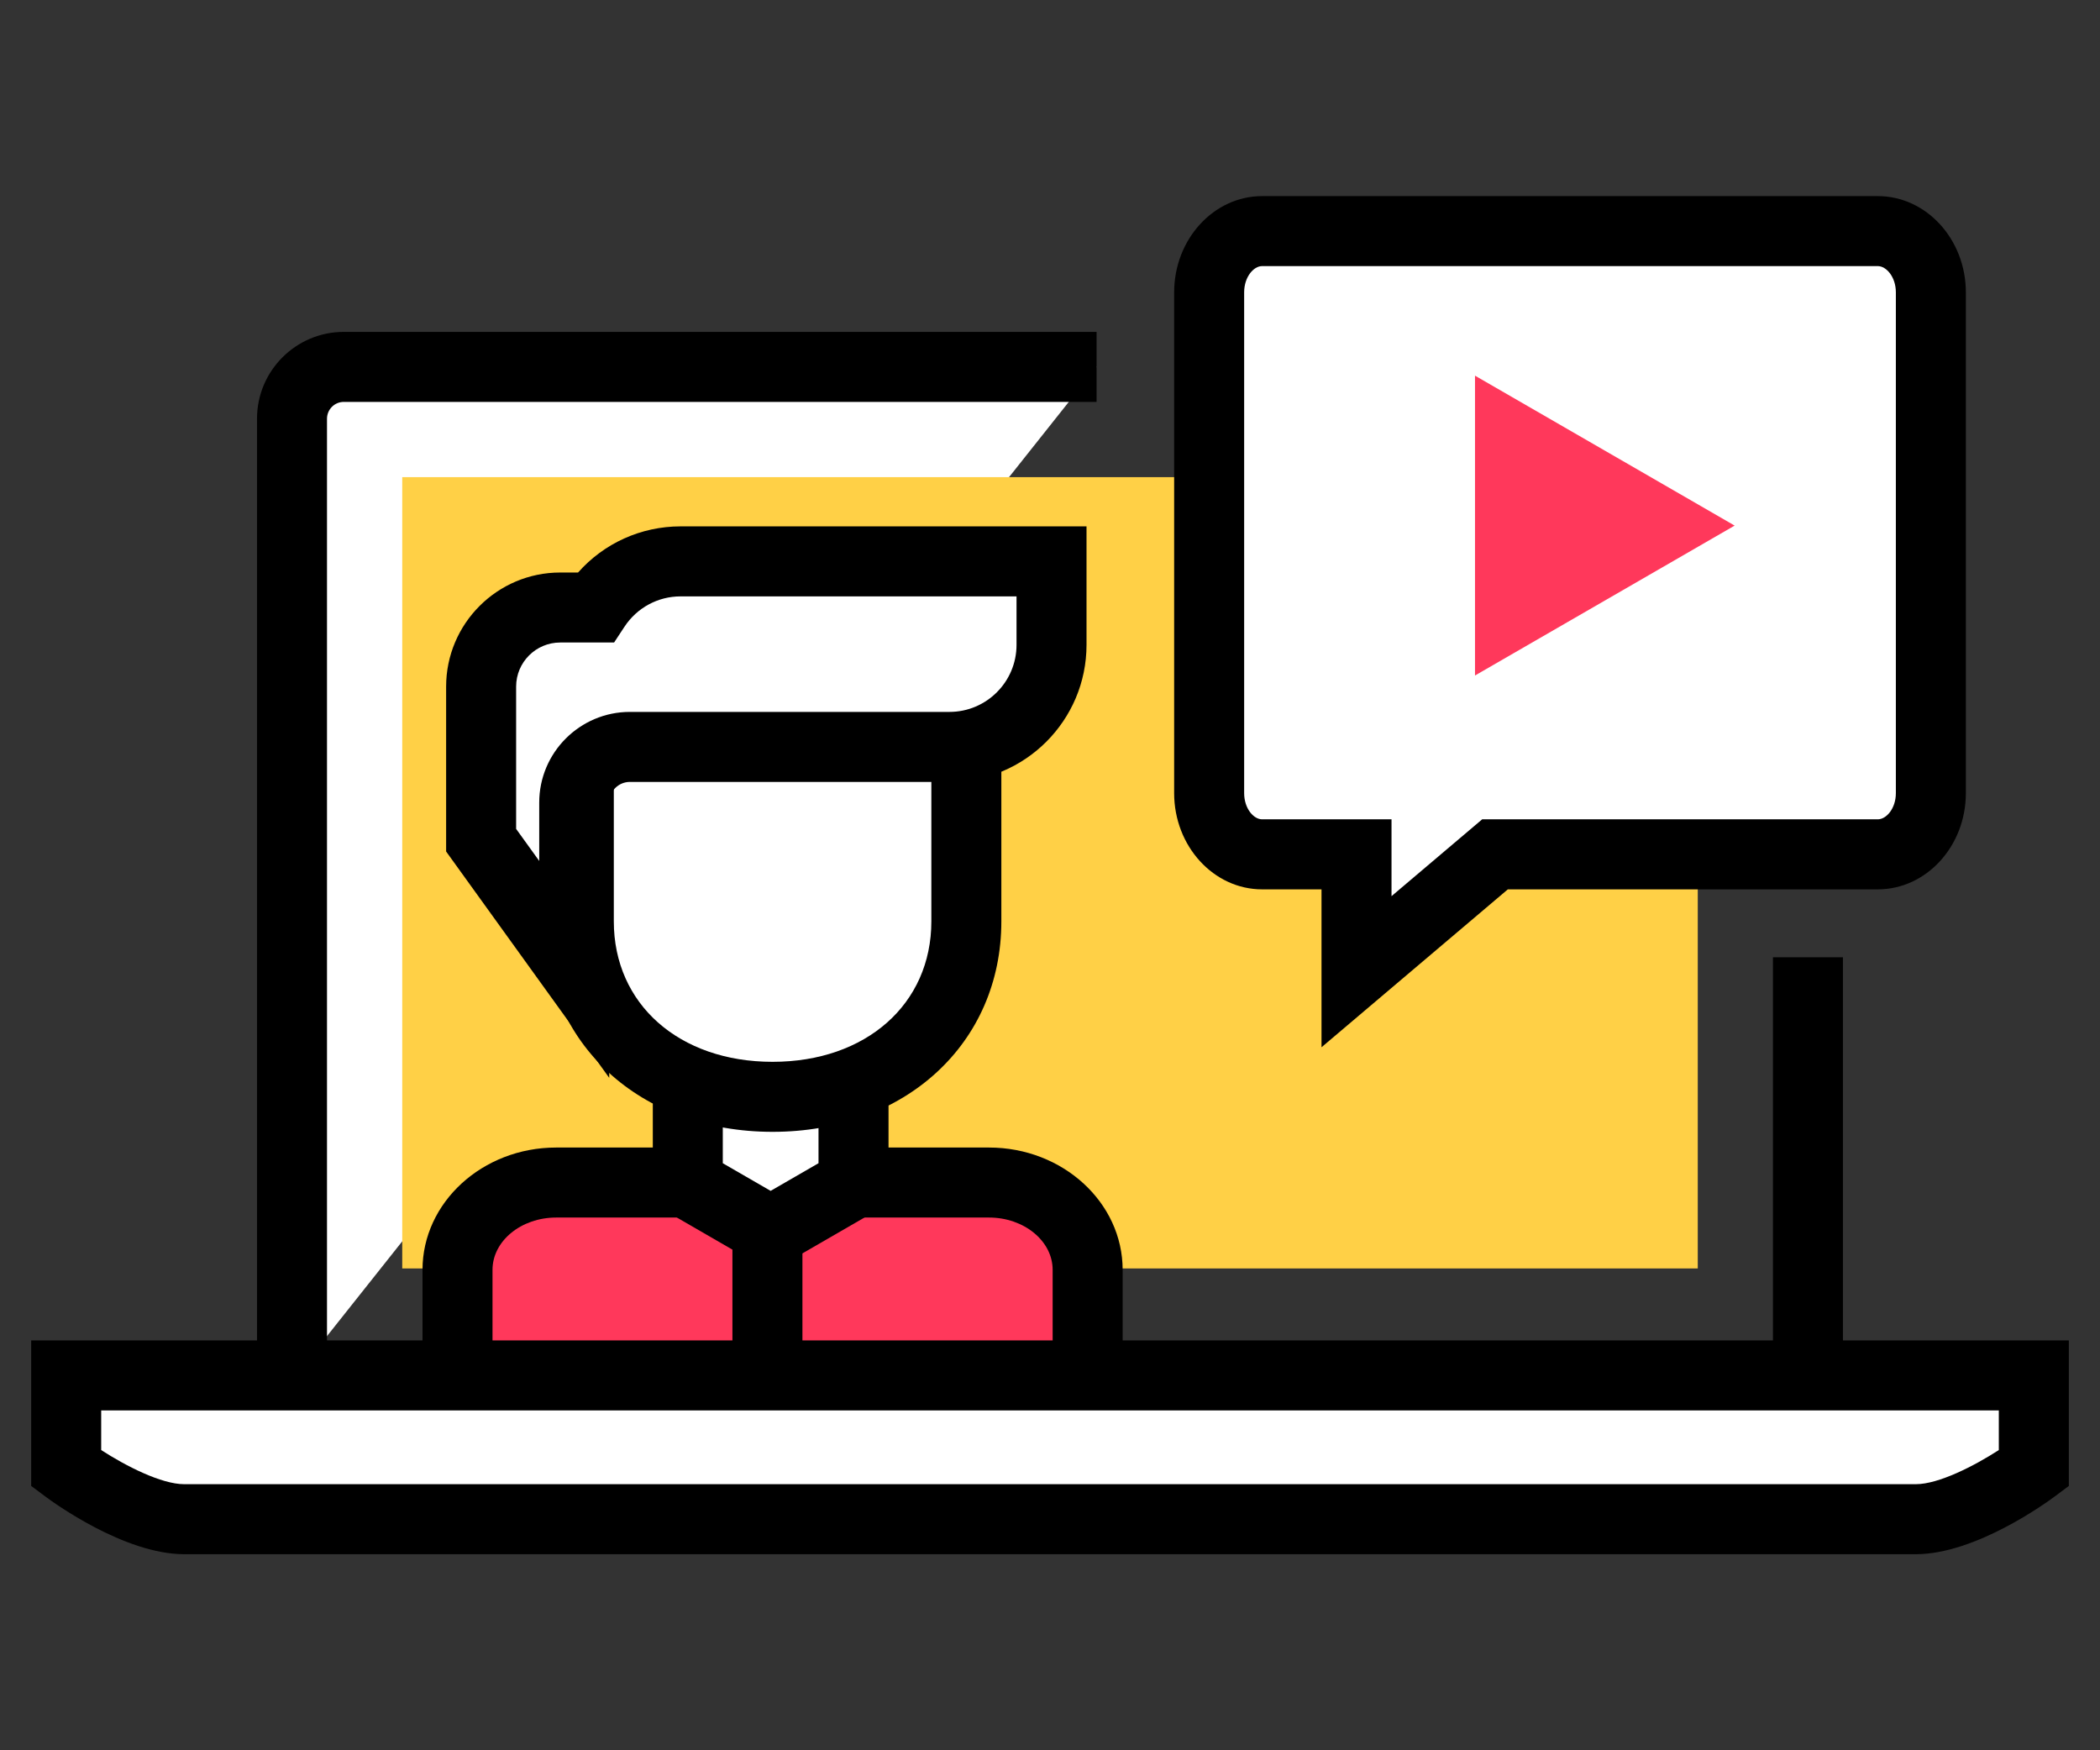
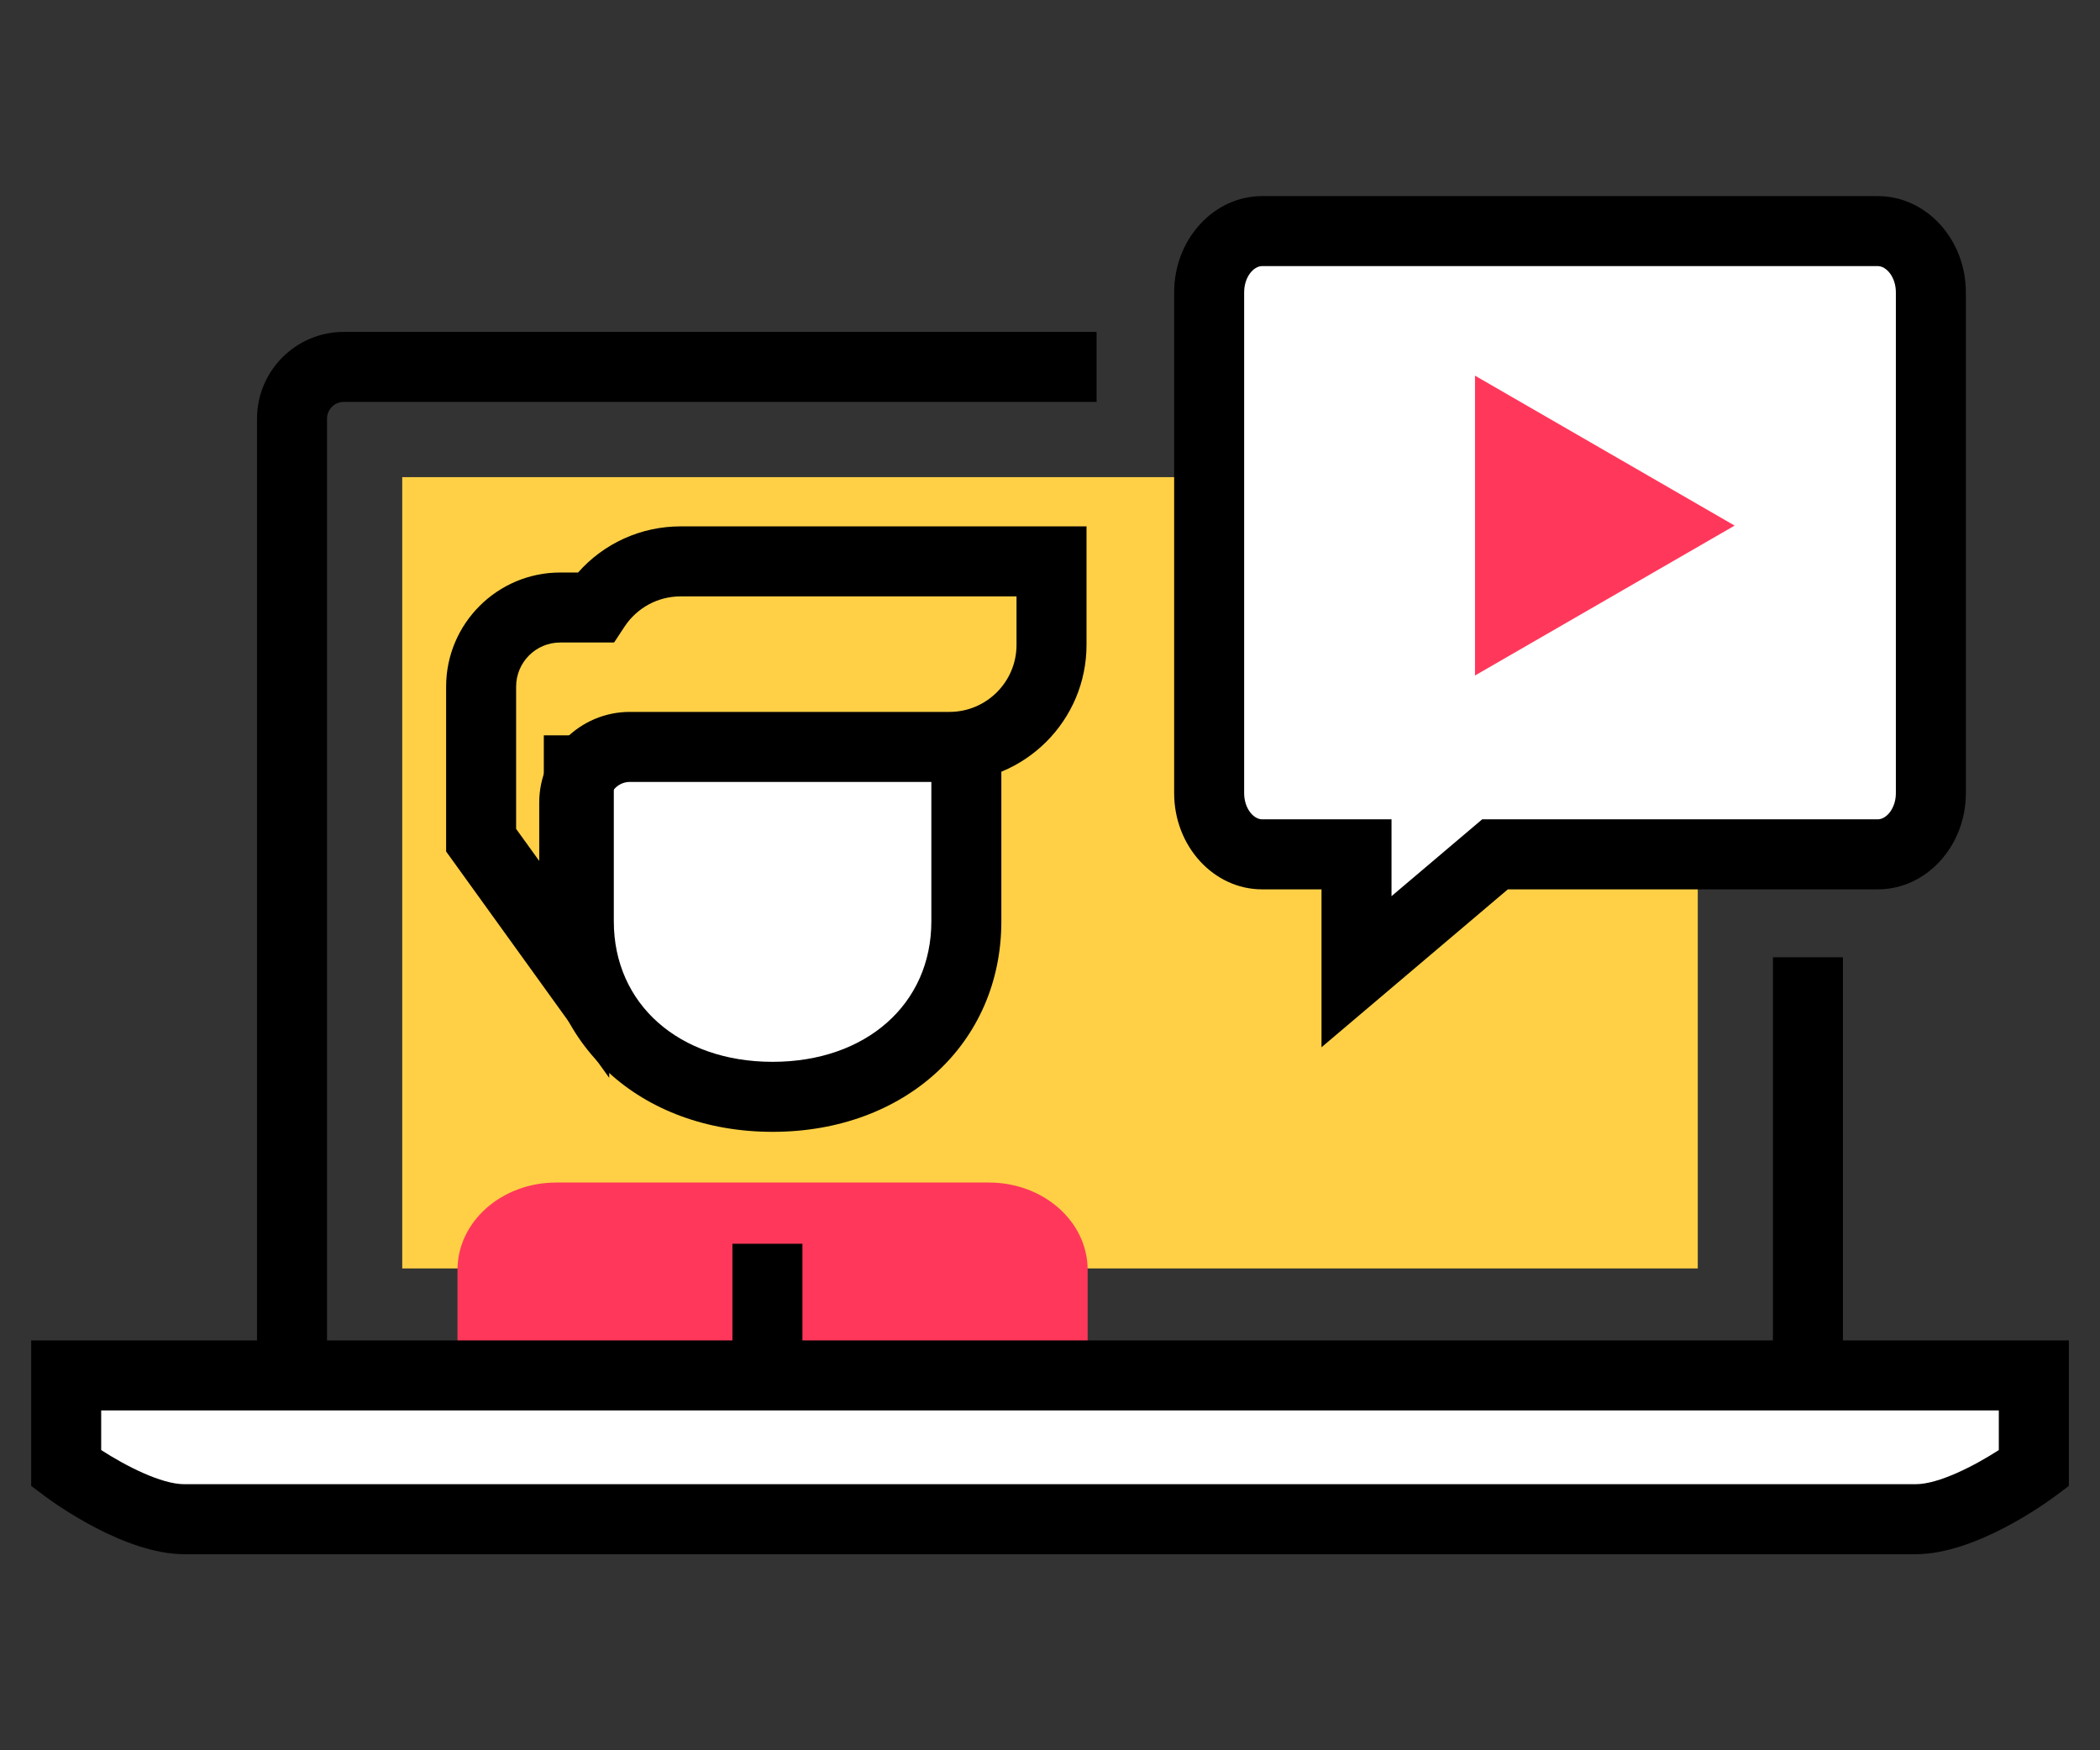
<svg xmlns="http://www.w3.org/2000/svg" id="a" data-name="Layer 1" width="120" height="100" viewBox="0 0 120 100">
  <rect x="0" y="0" width="120" height="100" fill="#333333" stroke="none" />
  <rect x="101.311" y="54.693" width="4" height="24.161" />
  <g>
-     <path d="m16.686,78.854V23.922c0-1.633,1.329-2.96,2.959-2.96h43.017" fill="#fff" />
    <path d="m18.686,78.854h-4V23.922c0-2.735,2.225-4.96,4.959-4.96h43.017v4H19.645c-.528,0-.959.431-.959.96v54.933Z" />
  </g>
  <rect x="22.985" y="27.261" width="74.03" height="45.21" fill="#ffd046" />
  <g>
    <g>
      <path d="m107.302,13.203h-35.181c-1.674,0-3.027,1.568-3.027,3.503v28.606c0,1.933,1.354,3.499,3.027,3.499h5.394v6.706l7.914-6.706h21.873c1.677,0,3.033-1.566,3.033-3.499v-28.606c0-1.935-1.356-3.503-3.033-3.503Z" fill="#fff" />
      <path d="m75.515,59.834v-9.022h-3.394c-2.771,0-5.027-2.467-5.027-5.499v-28.606c0-3.034,2.256-5.503,5.027-5.503h35.181c2.775,0,5.033,2.469,5.033,5.503v28.606c0,3.032-2.258,5.499-5.033,5.499h-21.14l-10.648,9.022Zm-3.394-44.631c-.485,0-1.027.617-1.027,1.503v28.606c0,.884.542,1.499,1.027,1.499h7.394v4.39l5.181-4.39h22.606c.487,0,1.033-.615,1.033-1.499v-28.606c0-.886-.546-1.503-1.033-1.503h-35.181Z" />
    </g>
    <polygon points="99.122 30.029 91.705 34.312 84.286 38.594 84.286 30.029 84.286 21.463 91.705 25.746 99.122 30.029" fill="#ff385b" />
  </g>
  <g>
    <g>
      <path d="m26.143,77.404v-4.852c0-2.756,2.524-4.989,5.638-4.989h24.734c3.113,0,5.636,2.233,5.636,4.989v4.852" fill="#ff385b" />
-       <path d="m64.151,77.404h-4v-4.852c0-1.648-1.631-2.989-3.636-2.989h-24.734c-2.005,0-3.638,1.341-3.638,2.989v4.852h-4v-4.852c0-3.854,3.427-6.989,7.638-6.989h24.734c4.21,0,7.636,3.136,7.636,6.989v4.852Z" />
    </g>
    <g>
-       <polygon points="48.772 67.614 44.037 70.349 39.302 67.614 39.302 57.275 44.037 57.275 48.772 57.275 48.772 67.614" fill="#fff" />
-       <path d="m44.037,72.658l-6.734-3.89v-13.493h13.47v13.493l-6.735,3.89Zm-2.734-6.198l2.734,1.579,2.735-1.58v-7.184h-5.47v7.185Z" />
-     </g>
+       </g>
    <g>
      <path d="m55.22,42.014v10.629c0,6.115-4.957,10.024-11.073,10.024h0c-6.115,0-11.072-3.908-11.072-10.024v-10.629" fill="#fff" />
      <path d="m44.147,64.666c-7.574,0-13.072-5.057-13.072-12.024v-10.629h4v10.629c0,4.724,3.73,8.024,9.072,8.024s9.073-3.3,9.073-8.024v-10.629h4v10.629c0,6.967-5.498,12.024-13.073,12.024Z" />
    </g>
    <g>
-       <path d="m38.887,32.075c-2.039,0-3.832,1.05-4.875,2.636h-2.001c-2.494,0-4.519,2.023-4.519,4.519v8.774l5.32,7.382v-9.531c0-1.756,1.424-3.18,3.18-3.18h18.263c3.22,0,5.831-2.611,5.831-5.83v-4.77h-21.199Z" fill="#fff" />
      <path d="m34.813,61.581l-9.32-12.932v-9.42c0-3.595,2.924-6.519,6.519-6.519h1.02c1.476-1.668,3.595-2.636,5.856-2.636h23.199v6.77c0,4.317-3.513,7.83-7.831,7.83h-18.263c-.65,0-1.18.529-1.18,1.18v15.727Zm-5.32-14.223l1.32,1.831v-3.335c0-2.856,2.323-5.18,5.18-5.18h18.263c2.112,0,3.831-1.718,3.831-3.83v-2.77h-19.199c-1.292,0-2.49.649-3.204,1.734l-.593.901h-3.079c-1.389,0-2.519,1.13-2.519,2.519v8.129Z" />
    </g>
    <rect x="41.853" y="71.061" width="4" height="6.344" />
  </g>
  <g>
    <path d="m3.782,78.581v5.313s3.885,2.902,6.741,2.902h98.952c2.856,0,6.743-2.902,6.743-2.902v-5.313H3.782Z" fill="#fff" />
    <path d="m109.475,88.797H10.523c-3.422,0-7.486-2.962-7.938-3.3l-.803-.6v-8.316h116.437v8.316l-.803.6c-.453.338-4.519,3.3-7.94,3.3Zm-103.693-5.95c1.403.908,3.436,1.95,4.741,1.95h98.952c1.305,0,3.338-1.042,4.743-1.95v-2.266H5.782v2.266Z" />
  </g>
</svg>